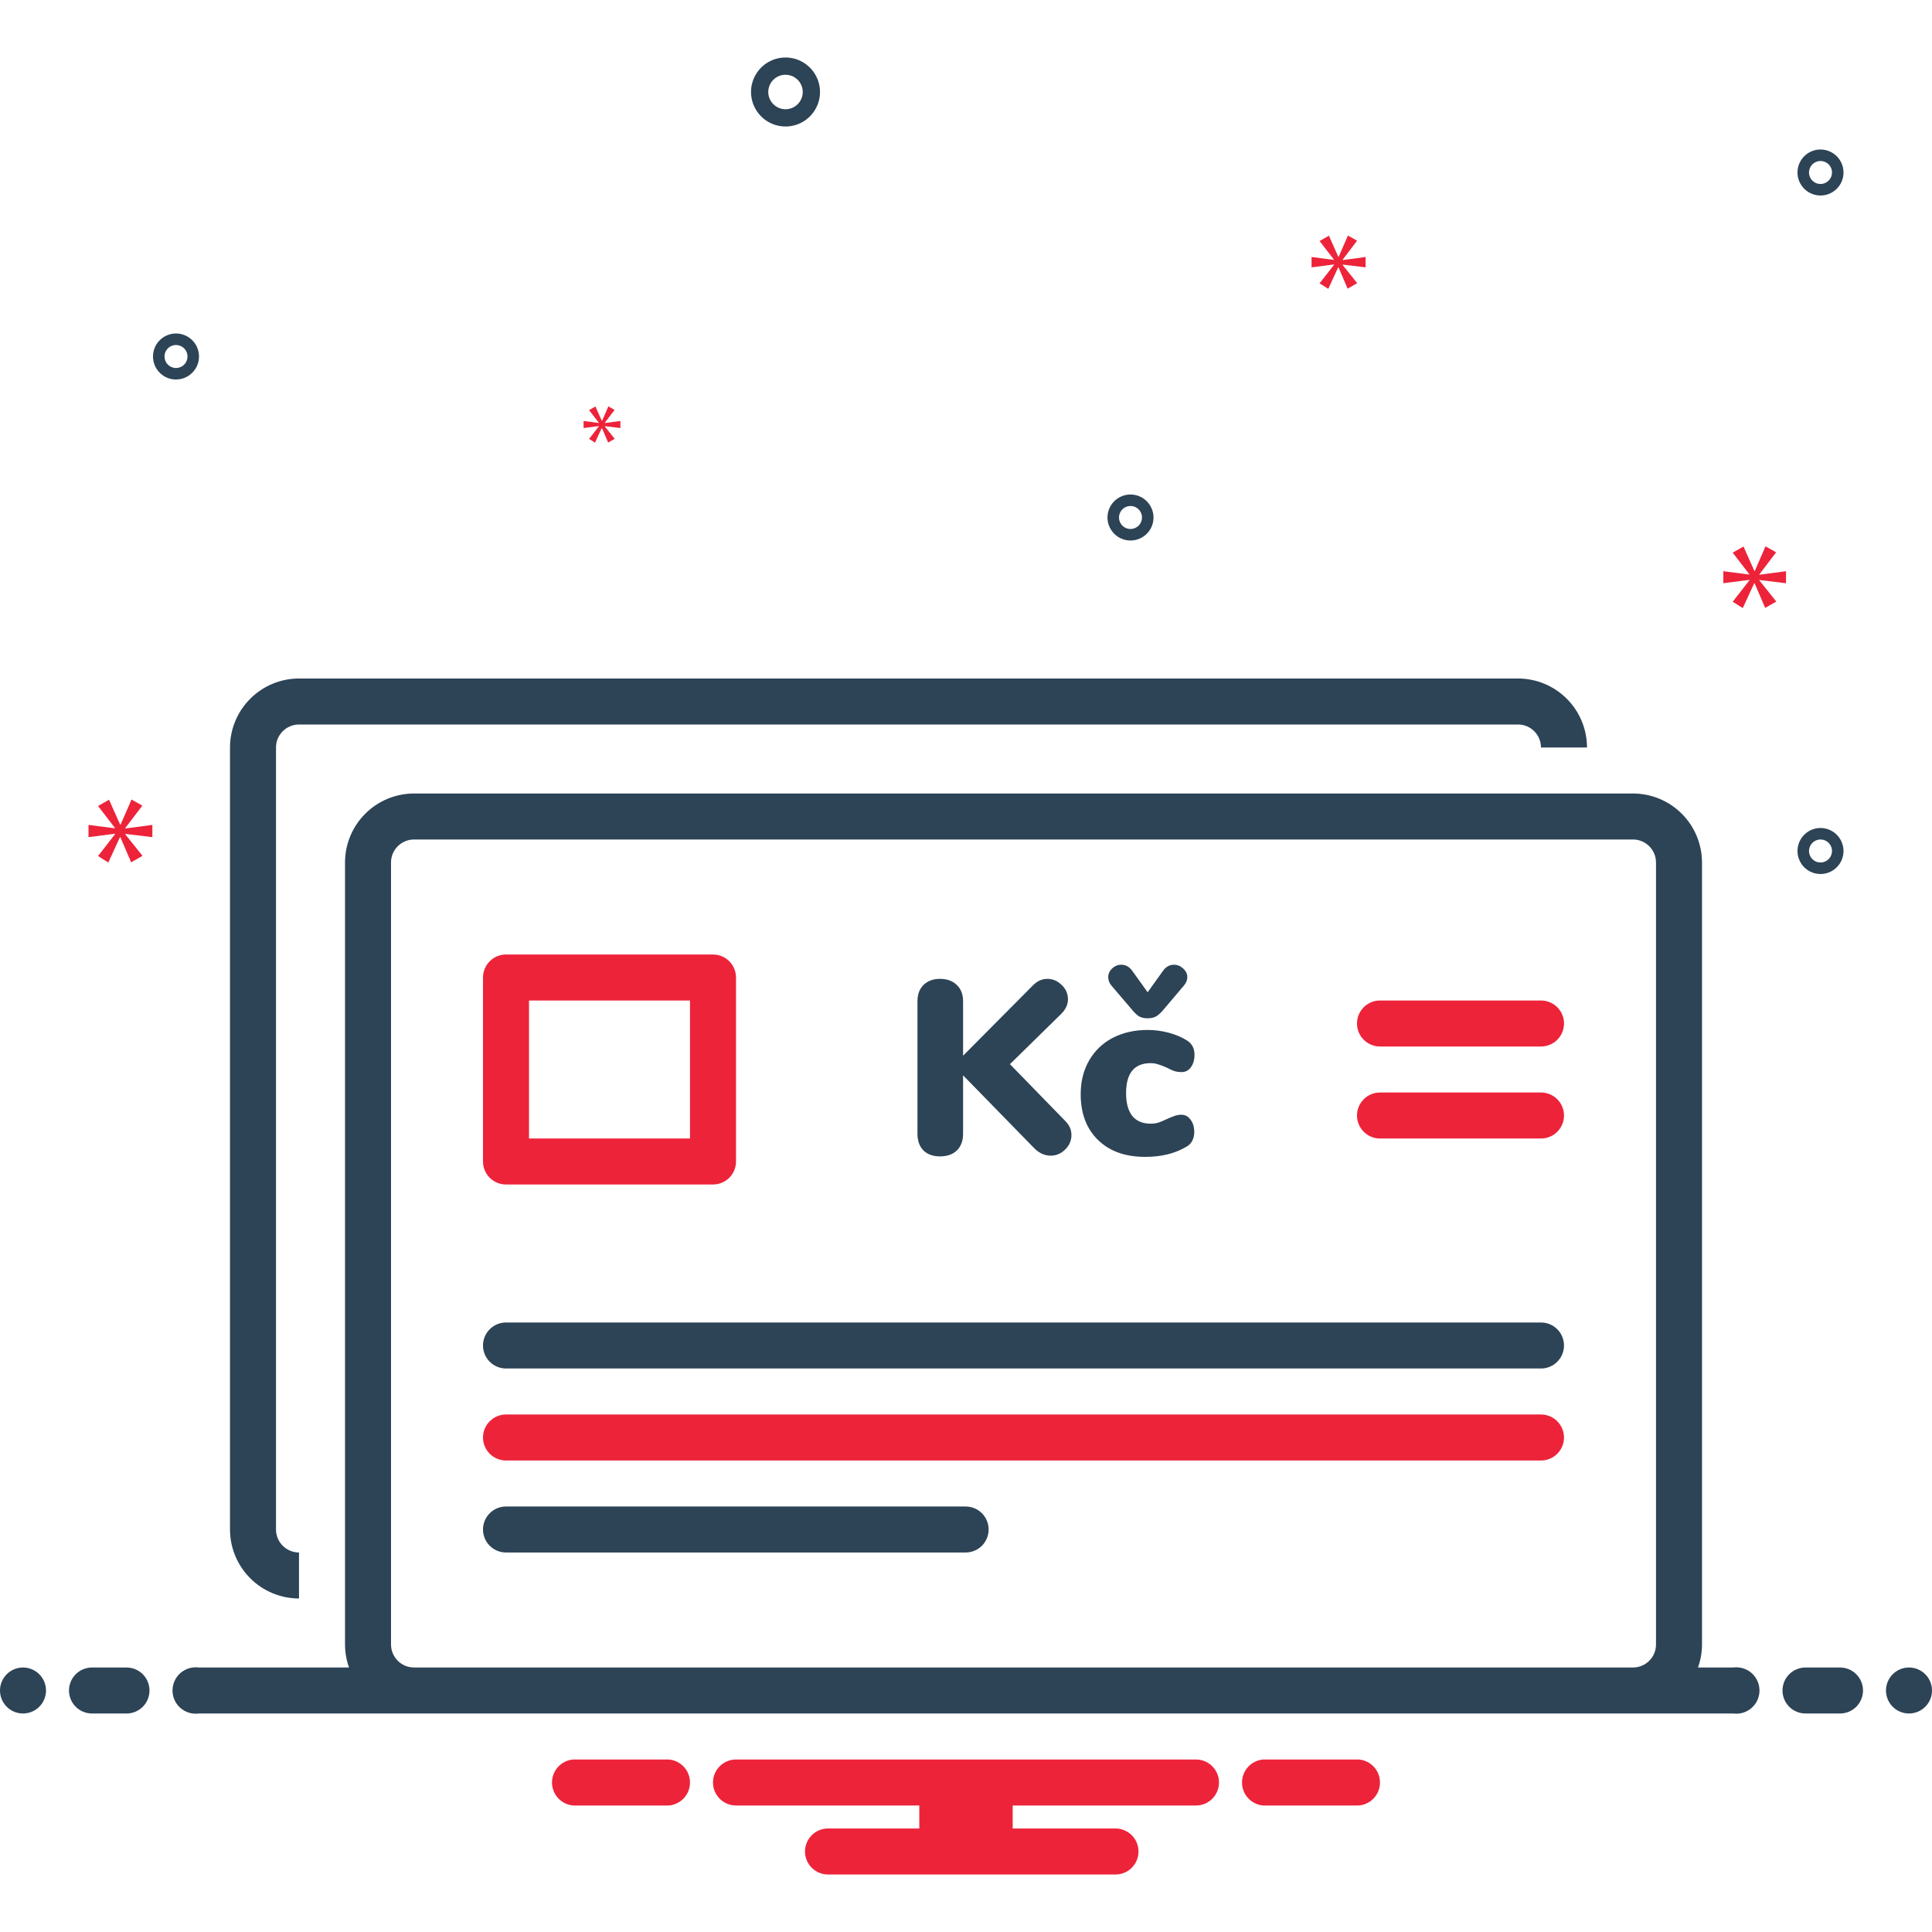
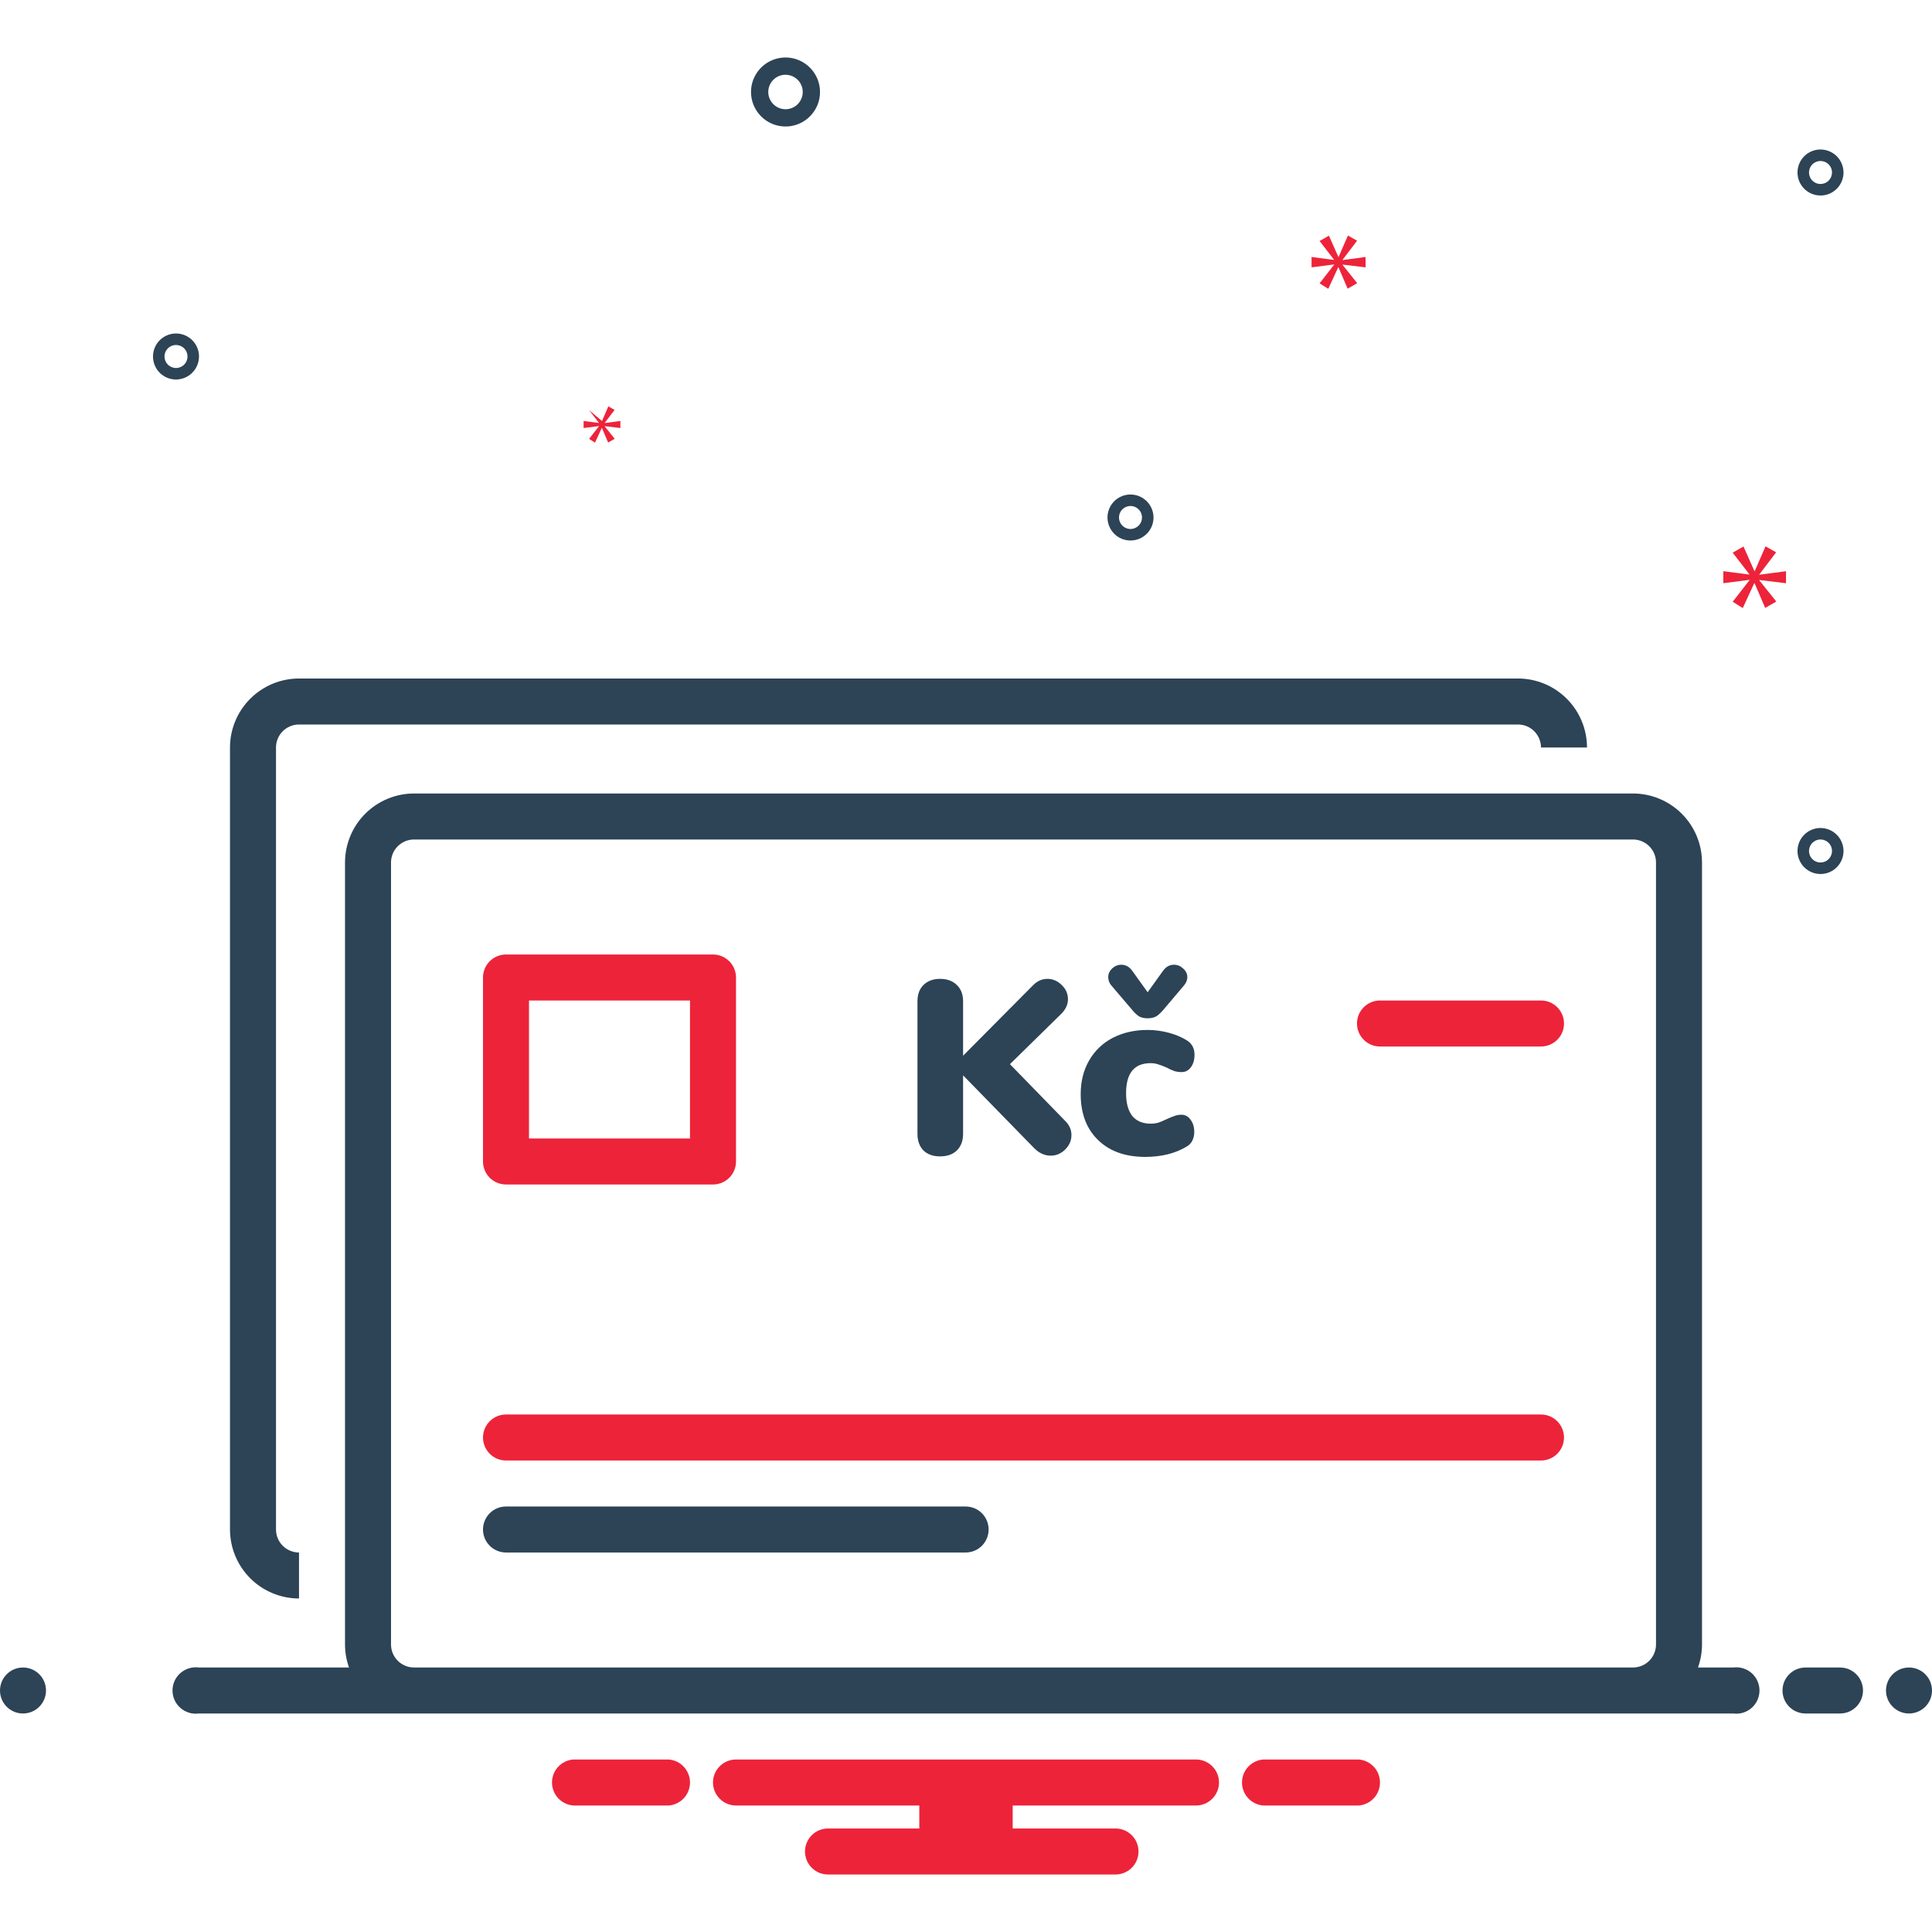
<svg xmlns="http://www.w3.org/2000/svg" width="90" height="90" viewBox="0 0 90 90" fill="none">
  <path d="M13.929 33.75H70.714C70.998 33.75 71.271 33.863 71.472 34.064C71.672 34.265 71.785 34.537 71.786 34.822H73.929C73.928 33.969 73.589 33.152 72.986 32.55C72.384 31.947 71.567 31.608 70.714 31.607H13.929C13.076 31.608 12.259 31.947 11.657 32.55C11.054 33.152 10.715 33.969 10.714 34.822V71.25C10.715 72.102 11.054 72.919 11.657 73.522C12.259 74.124 13.076 74.463 13.929 74.464V72.322C13.645 72.321 13.372 72.208 13.171 72.007C12.97 71.806 12.857 71.534 12.857 71.25V34.822C12.857 34.537 12.97 34.265 13.171 34.064C13.372 33.863 13.645 33.75 13.929 33.75Z" fill="#2D4356" />
-   <path d="M71.786 61.607H23.571C23.287 61.607 23.015 61.72 22.814 61.921C22.613 62.122 22.5 62.394 22.5 62.679C22.5 62.963 22.613 63.235 22.814 63.436C23.015 63.637 23.287 63.75 23.571 63.75H71.786C72.07 63.75 72.342 63.637 72.543 63.436C72.744 63.235 72.857 62.963 72.857 62.679C72.857 62.394 72.744 62.122 72.543 61.921C72.342 61.72 72.07 61.607 71.786 61.607Z" fill="#2D4356" />
  <path d="M71.786 65.893H23.571C23.287 65.893 23.015 66.006 22.814 66.207C22.613 66.408 22.5 66.68 22.5 66.964C22.5 67.248 22.613 67.521 22.814 67.722C23.015 67.923 23.287 68.036 23.571 68.036H71.786C72.07 68.036 72.342 67.923 72.543 67.722C72.744 67.521 72.857 67.248 72.857 66.964C72.857 66.68 72.744 66.408 72.543 66.207C72.342 66.006 72.07 65.893 71.786 65.893Z" fill="#ED233A" />
  <path d="M44.983 70.179H23.571C23.287 70.179 23.015 70.291 22.814 70.492C22.613 70.693 22.5 70.966 22.5 71.25C22.5 71.534 22.613 71.807 22.814 72.008C23.015 72.209 23.287 72.321 23.571 72.321H44.983C45.267 72.321 45.54 72.209 45.741 72.008C45.941 71.807 46.054 71.534 46.054 71.25C46.054 70.966 45.941 70.693 45.741 70.492C45.54 70.291 45.267 70.179 44.983 70.179Z" fill="#2D4356" />
  <path d="M49.611 52.206C49.812 52.399 49.912 52.622 49.912 52.876C49.912 53.13 49.816 53.353 49.623 53.546C49.431 53.738 49.203 53.835 48.942 53.835C48.657 53.835 48.395 53.712 48.156 53.465L44.864 50.093V52.818C44.864 53.142 44.768 53.4 44.576 53.592C44.383 53.777 44.121 53.869 43.79 53.869C43.467 53.869 43.209 53.777 43.016 53.592C42.832 53.4 42.739 53.142 42.739 52.818V46.639C42.739 46.323 42.832 46.073 43.016 45.888C43.209 45.696 43.467 45.599 43.79 45.599C44.121 45.599 44.383 45.696 44.576 45.888C44.768 46.073 44.864 46.323 44.864 46.639V49.18L48.11 45.911C48.31 45.703 48.537 45.599 48.791 45.599C49.045 45.599 49.269 45.696 49.461 45.888C49.654 46.073 49.75 46.292 49.75 46.547C49.75 46.801 49.638 47.036 49.415 47.251L47.047 49.573L49.611 52.206ZM53.346 53.892C52.422 53.892 51.691 53.631 51.152 53.107C50.613 52.583 50.343 51.871 50.343 50.97C50.343 50.377 50.474 49.854 50.736 49.4C50.998 48.945 51.364 48.595 51.833 48.348C52.311 48.102 52.853 47.979 53.462 47.979C53.785 47.979 54.109 48.021 54.432 48.106C54.755 48.191 55.04 48.31 55.287 48.464C55.525 48.61 55.645 48.834 55.645 49.134C55.645 49.373 55.587 49.569 55.471 49.723C55.364 49.869 55.221 49.942 55.044 49.942C54.929 49.942 54.817 49.927 54.709 49.896C54.601 49.858 54.482 49.804 54.351 49.734C54.197 49.665 54.066 49.615 53.958 49.584C53.851 49.546 53.731 49.526 53.6 49.526C52.838 49.526 52.457 49.992 52.457 50.924C52.457 51.386 52.553 51.74 52.746 51.987C52.946 52.225 53.231 52.345 53.6 52.345C53.731 52.345 53.851 52.329 53.958 52.298C54.074 52.26 54.201 52.206 54.34 52.137C54.494 52.068 54.617 52.017 54.709 51.987C54.809 51.948 54.917 51.929 55.033 51.929C55.21 51.929 55.352 52.006 55.46 52.16C55.575 52.306 55.633 52.499 55.633 52.737C55.633 52.884 55.602 53.019 55.541 53.142C55.479 53.257 55.395 53.346 55.287 53.407C54.755 53.731 54.109 53.892 53.346 53.892ZM53.462 47.436C53.3 47.436 53.165 47.405 53.057 47.344C52.95 47.274 52.834 47.163 52.711 47.009L51.764 45.9C51.672 45.784 51.625 45.657 51.625 45.519C51.625 45.365 51.687 45.23 51.81 45.114C51.933 44.999 52.076 44.941 52.237 44.941C52.445 44.941 52.619 45.041 52.757 45.242L53.462 46.223L54.166 45.242C54.305 45.041 54.478 44.941 54.686 44.941C54.848 44.941 54.99 44.999 55.113 45.114C55.244 45.23 55.31 45.365 55.31 45.519C55.31 45.65 55.26 45.777 55.16 45.9L54.212 47.02C54.089 47.166 53.974 47.274 53.866 47.344C53.758 47.405 53.623 47.436 53.462 47.436Z" fill="#2D4356" />
  <path d="M23.571 55.178H33.214C33.499 55.178 33.771 55.066 33.972 54.865C34.173 54.664 34.286 54.391 34.286 54.107V45.536C34.286 45.252 34.173 44.979 33.972 44.778C33.771 44.577 33.499 44.464 33.214 44.464H23.571C23.287 44.464 23.015 44.577 22.814 44.778C22.613 44.979 22.5 45.252 22.5 45.536V54.107C22.5 54.391 22.613 54.664 22.814 54.865C23.015 55.066 23.287 55.178 23.571 55.178ZM24.643 46.607H32.143V53.036H24.643V46.607Z" fill="#ED233A" />
  <path d="M71.786 46.607H64.285C64.001 46.607 63.729 46.72 63.528 46.921C63.327 47.122 63.214 47.394 63.214 47.679C63.214 47.963 63.327 48.235 63.528 48.436C63.729 48.637 64.001 48.75 64.285 48.75H71.786C72.07 48.75 72.343 48.637 72.544 48.436C72.745 48.235 72.858 47.963 72.858 47.679C72.858 47.394 72.745 47.122 72.544 46.921C72.343 46.72 72.07 46.607 71.786 46.607Z" fill="#ED233A" />
-   <path d="M71.786 50.893H64.285C64.001 50.893 63.729 51.006 63.528 51.207C63.327 51.408 63.214 51.68 63.214 51.964C63.214 52.248 63.327 52.521 63.528 52.722C63.729 52.923 64.001 53.036 64.285 53.036H71.786C72.07 53.036 72.343 52.923 72.544 52.722C72.745 52.521 72.858 52.248 72.858 51.964C72.858 51.68 72.745 51.408 72.544 51.207C72.343 51.006 72.07 50.893 71.786 50.893Z" fill="#ED233A" />
  <path d="M36.592 5.893C36.91 5.893 37.221 5.799 37.485 5.622C37.749 5.445 37.955 5.194 38.077 4.901C38.199 4.607 38.23 4.284 38.168 3.972C38.106 3.66 37.953 3.374 37.728 3.149C37.504 2.925 37.217 2.771 36.906 2.709C36.594 2.647 36.271 2.679 35.977 2.801C35.683 2.923 35.432 3.129 35.256 3.393C35.079 3.657 34.985 3.968 34.985 4.286C34.985 4.712 35.155 5.12 35.456 5.422C35.757 5.723 36.166 5.892 36.592 5.893ZM36.592 3.482C36.751 3.482 36.906 3.529 37.038 3.618C37.171 3.706 37.274 3.831 37.334 3.978C37.395 4.125 37.411 4.287 37.38 4.442C37.349 4.598 37.273 4.742 37.16 4.854C37.048 4.966 36.905 5.043 36.749 5.074C36.593 5.105 36.431 5.089 36.285 5.028C36.138 4.967 36.012 4.864 35.924 4.732C35.836 4.6 35.788 4.445 35.788 4.286C35.789 4.073 35.873 3.868 36.024 3.718C36.175 3.567 36.379 3.482 36.592 3.482Z" fill="#2D4356" />
  <path d="M84.806 38.571C84.594 38.571 84.387 38.634 84.211 38.752C84.035 38.87 83.897 39.037 83.816 39.233C83.735 39.429 83.714 39.644 83.755 39.852C83.797 40.06 83.899 40.251 84.049 40.401C84.198 40.55 84.389 40.652 84.597 40.694C84.805 40.735 85.02 40.714 85.216 40.633C85.412 40.552 85.579 40.414 85.697 40.238C85.815 40.062 85.878 39.855 85.878 39.643C85.877 39.359 85.764 39.086 85.564 38.886C85.363 38.685 85.09 38.572 84.806 38.571ZM84.806 40.179C84.7 40.179 84.597 40.147 84.509 40.088C84.421 40.029 84.352 39.946 84.311 39.848C84.271 39.75 84.26 39.642 84.281 39.538C84.302 39.434 84.353 39.339 84.427 39.264C84.502 39.189 84.598 39.138 84.702 39.117C84.806 39.097 84.913 39.107 85.011 39.148C85.109 39.188 85.193 39.257 85.252 39.345C85.311 39.433 85.342 39.537 85.342 39.643C85.342 39.785 85.285 39.921 85.185 40.022C85.085 40.122 84.948 40.178 84.806 40.179Z" fill="#2D4356" />
  <path d="M52.663 23.036C52.451 23.036 52.244 23.099 52.068 23.216C51.892 23.334 51.754 23.501 51.673 23.697C51.592 23.893 51.571 24.108 51.612 24.316C51.654 24.524 51.756 24.715 51.906 24.865C52.056 25.015 52.246 25.117 52.454 25.158C52.662 25.199 52.877 25.178 53.073 25.097C53.269 25.016 53.436 24.879 53.554 24.703C53.672 24.526 53.735 24.319 53.735 24.107C53.734 23.823 53.621 23.551 53.42 23.35C53.22 23.149 52.947 23.036 52.663 23.036ZM52.663 24.643C52.557 24.643 52.454 24.611 52.366 24.553C52.278 24.494 52.209 24.41 52.168 24.312C52.128 24.214 52.117 24.107 52.138 24.003C52.158 23.899 52.209 23.803 52.284 23.728C52.359 23.654 52.455 23.602 52.559 23.582C52.663 23.561 52.77 23.572 52.868 23.612C52.966 23.653 53.05 23.721 53.109 23.81C53.167 23.898 53.199 24.001 53.199 24.107C53.199 24.249 53.142 24.385 53.042 24.486C52.941 24.586 52.805 24.643 52.663 24.643Z" fill="#2D4356" />
  <path d="M84.806 6.964C84.594 6.964 84.387 7.027 84.211 7.145C84.035 7.263 83.897 7.43 83.816 7.626C83.735 7.821 83.714 8.037 83.755 8.245C83.797 8.453 83.899 8.643 84.049 8.793C84.198 8.943 84.389 9.045 84.597 9.086C84.805 9.128 85.02 9.107 85.216 9.026C85.412 8.944 85.579 8.807 85.697 8.631C85.815 8.455 85.878 8.248 85.878 8.036C85.877 7.752 85.764 7.479 85.564 7.278C85.363 7.078 85.09 6.965 84.806 6.964ZM84.806 8.571C84.7 8.571 84.597 8.54 84.509 8.481C84.421 8.422 84.352 8.339 84.311 8.241C84.271 8.143 84.26 8.035 84.281 7.931C84.302 7.827 84.353 7.732 84.427 7.657C84.502 7.582 84.598 7.531 84.702 7.51C84.806 7.49 84.913 7.5 85.011 7.541C85.109 7.581 85.193 7.65 85.252 7.738C85.311 7.826 85.342 7.93 85.342 8.036C85.342 8.178 85.285 8.314 85.185 8.414C85.085 8.515 84.948 8.571 84.806 8.571Z" fill="#2D4356" />
  <path d="M9.27 16.607C9.27 16.395 9.207 16.188 9.09 16.012C8.972 15.836 8.805 15.698 8.609 15.617C8.413 15.536 8.198 15.515 7.99 15.556C7.782 15.598 7.591 15.7 7.441 15.85C7.291 15.999 7.189 16.19 7.148 16.398C7.107 16.606 7.128 16.821 7.209 17.017C7.29 17.213 7.427 17.38 7.604 17.498C7.78 17.616 7.987 17.679 8.199 17.679C8.483 17.678 8.755 17.565 8.956 17.364C9.157 17.164 9.27 16.891 9.27 16.607ZM7.663 16.607C7.663 16.501 7.695 16.398 7.753 16.31C7.812 16.221 7.896 16.153 7.994 16.112C8.092 16.072 8.199 16.061 8.303 16.082C8.407 16.102 8.503 16.154 8.578 16.228C8.653 16.303 8.704 16.399 8.724 16.503C8.745 16.607 8.734 16.714 8.694 16.812C8.653 16.91 8.585 16.994 8.496 17.053C8.408 17.111 8.305 17.143 8.199 17.143C8.057 17.143 7.921 17.086 7.82 16.986C7.72 16.885 7.663 16.749 7.663 16.607Z" fill="#2D4356" />
-   <path d="M5.833 38.577L6.63 37.53L6.127 37.245L5.615 38.418H5.598L5.079 37.253L4.567 37.547L5.355 38.569V38.586L4.123 38.427V38.997L5.363 38.838V38.854L4.567 39.876L5.045 40.179L5.59 38.997H5.606L6.11 40.17L6.638 39.868L5.833 38.862V38.846L7.098 38.997V38.427L5.833 38.594V38.577Z" fill="#ED233A" />
-   <path d="M27.901 19.857L27.442 20.446L27.718 20.62L28.031 19.939H28.041L28.33 20.615L28.635 20.441L28.171 19.862V19.852L28.9 19.939V19.611L28.171 19.707V19.698L28.63 19.095L28.34 18.93L28.046 19.606H28.036L27.737 18.935L27.442 19.104L27.896 19.693V19.703L27.186 19.611V19.939L27.901 19.848V19.857Z" fill="#ED233A" />
+   <path d="M27.901 19.857L27.442 20.446L27.718 20.62L28.031 19.939H28.041L28.33 20.615L28.635 20.441L28.171 19.862V19.852L28.9 19.939V19.611L28.171 19.707V19.698L28.63 19.095L28.34 18.93L28.046 19.606H28.036L27.442 19.104L27.896 19.693V19.703L27.186 19.611V19.939L27.901 19.848V19.857Z" fill="#ED233A" />
  <path d="M83.199 27.168V26.609L81.958 26.773V26.757L82.739 25.729L82.245 25.45L81.744 26.6H81.727L81.218 25.458L80.716 25.746L81.489 26.749V26.765L80.28 26.609V27.168L81.497 27.012V27.028L80.716 28.031L81.185 28.327L81.719 27.168H81.735L82.229 28.319L82.747 28.023L81.958 27.036V27.02L83.199 27.168Z" fill="#ED233A" />
  <path d="M62.544 12.1L63.218 11.213L62.792 10.972L62.359 11.965H62.345L61.906 10.979L61.472 11.227L62.139 12.093V12.107L61.097 11.972V12.454L62.146 12.319V12.334L61.472 13.199L61.877 13.454L62.338 12.454H62.352L62.778 13.447L63.224 13.192L62.544 12.341V12.326L63.614 12.454V11.972L62.544 12.114V12.1Z" fill="#ED233A" />
  <path d="M1.071 79.821C1.663 79.821 2.143 79.342 2.143 78.75C2.143 78.158 1.663 77.679 1.071 77.679C0.48 77.679 0 78.158 0 78.75C0 79.342 0.48 79.821 1.071 79.821Z" fill="#2D4356" />
-   <path d="M5.893 77.679H4.286C4.002 77.679 3.729 77.791 3.528 77.992C3.327 78.193 3.214 78.466 3.214 78.75C3.214 79.034 3.327 79.307 3.528 79.508C3.729 79.709 4.002 79.821 4.286 79.821H5.893C6.177 79.821 6.45 79.709 6.651 79.508C6.851 79.307 6.964 79.034 6.964 78.75C6.964 78.466 6.851 78.193 6.651 77.992C6.45 77.791 6.177 77.679 5.893 77.679Z" fill="#2D4356" />
  <path d="M85.714 77.679H84.107C83.823 77.679 83.55 77.791 83.35 77.992C83.148 78.193 83.036 78.466 83.036 78.75C83.036 79.034 83.148 79.307 83.35 79.508C83.55 79.709 83.823 79.821 84.107 79.821H85.714C85.998 79.821 86.271 79.709 86.472 79.508C86.673 79.307 86.786 79.034 86.786 78.75C86.786 78.466 86.673 78.193 86.472 77.992C86.271 77.791 85.998 77.679 85.714 77.679Z" fill="#2D4356" />
  <path d="M88.928 79.821C89.52 79.821 90 79.342 90 78.75C90 78.158 89.52 77.679 88.928 77.679C88.337 77.679 87.857 78.158 87.857 78.75C87.857 79.342 88.337 79.821 88.928 79.821Z" fill="#2D4356" />
  <path d="M63.297 81.964H58.846C58.577 81.986 58.325 82.108 58.142 82.307C57.959 82.505 57.857 82.766 57.857 83.036C57.857 83.306 57.959 83.566 58.142 83.765C58.325 83.963 58.577 84.085 58.846 84.107H63.297C63.566 84.085 63.817 83.963 64.001 83.765C64.184 83.566 64.285 83.306 64.285 83.036C64.285 82.766 64.184 82.505 64.001 82.307C63.817 82.108 63.566 81.986 63.297 81.964Z" fill="#ED233A" />
  <path d="M31.154 81.964H26.703C26.434 81.986 26.183 82.108 25.999 82.307C25.816 82.505 25.714 82.766 25.714 83.036C25.714 83.306 25.816 83.566 25.999 83.765C26.183 83.963 26.434 84.085 26.703 84.107H31.154C31.423 84.085 31.675 83.963 31.858 83.765C32.041 83.566 32.143 83.306 32.143 83.036C32.143 82.766 32.041 82.505 31.858 82.307C31.675 82.108 31.423 81.986 31.154 81.964Z" fill="#ED233A" />
  <path d="M55.714 81.964H34.286C34.002 81.964 33.729 82.077 33.528 82.278C33.327 82.479 33.214 82.751 33.214 83.036C33.214 83.32 33.327 83.592 33.528 83.793C33.729 83.994 34.002 84.107 34.286 84.107H42.825V85.178H38.572C38.287 85.178 38.015 85.291 37.814 85.492C37.613 85.693 37.5 85.966 37.5 86.25C37.5 86.534 37.613 86.807 37.814 87.008C38.015 87.209 38.287 87.321 38.572 87.321H51.964C52.248 87.321 52.521 87.209 52.722 87.008C52.923 86.807 53.036 86.534 53.036 86.25C53.036 85.966 52.923 85.693 52.722 85.492C52.521 85.291 52.248 85.178 51.964 85.178H47.175V84.107H55.714C55.998 84.107 56.271 83.994 56.472 83.793C56.673 83.592 56.786 83.32 56.786 83.036C56.786 82.751 56.673 82.479 56.472 82.278C56.271 82.077 55.998 81.964 55.714 81.964Z" fill="#ED233A" />
  <path d="M80.744 77.678H79.098C79.222 77.335 79.285 76.972 79.286 76.607V40.178C79.285 39.326 78.946 38.509 78.344 37.907C77.741 37.304 76.924 36.965 76.072 36.964H19.286C18.434 36.965 17.617 37.304 17.014 37.907C16.412 38.509 16.073 39.326 16.072 40.178V76.607C16.072 76.972 16.136 77.335 16.259 77.678H9.257C9.104 77.659 8.949 77.671 8.802 77.716C8.655 77.761 8.519 77.837 8.404 77.938C8.288 78.039 8.196 78.164 8.132 78.304C8.069 78.444 8.036 78.596 8.036 78.75C8.036 78.904 8.069 79.056 8.132 79.196C8.196 79.336 8.288 79.461 8.404 79.562C8.519 79.663 8.655 79.739 8.802 79.784C8.949 79.829 9.104 79.841 9.257 79.821H80.744C80.896 79.841 81.051 79.829 81.198 79.784C81.345 79.739 81.481 79.663 81.597 79.562C81.712 79.461 81.805 79.336 81.868 79.196C81.931 79.056 81.964 78.904 81.964 78.75C81.964 78.596 81.931 78.444 81.868 78.304C81.805 78.164 81.712 78.039 81.597 77.938C81.481 77.837 81.345 77.761 81.198 77.716C81.051 77.671 80.896 77.659 80.744 77.678ZM19.286 77.678C19.002 77.678 18.73 77.565 18.529 77.364C18.328 77.163 18.215 76.891 18.215 76.607V40.178C18.215 39.894 18.328 39.622 18.529 39.421C18.73 39.22 19.002 39.107 19.286 39.107H76.072C76.356 39.107 76.628 39.22 76.829 39.421C77.03 39.622 77.143 39.894 77.143 40.178V76.607C77.143 76.891 77.03 77.163 76.829 77.364C76.628 77.565 76.356 77.678 76.072 77.678H19.286Z" fill="#2D4356" />
</svg>